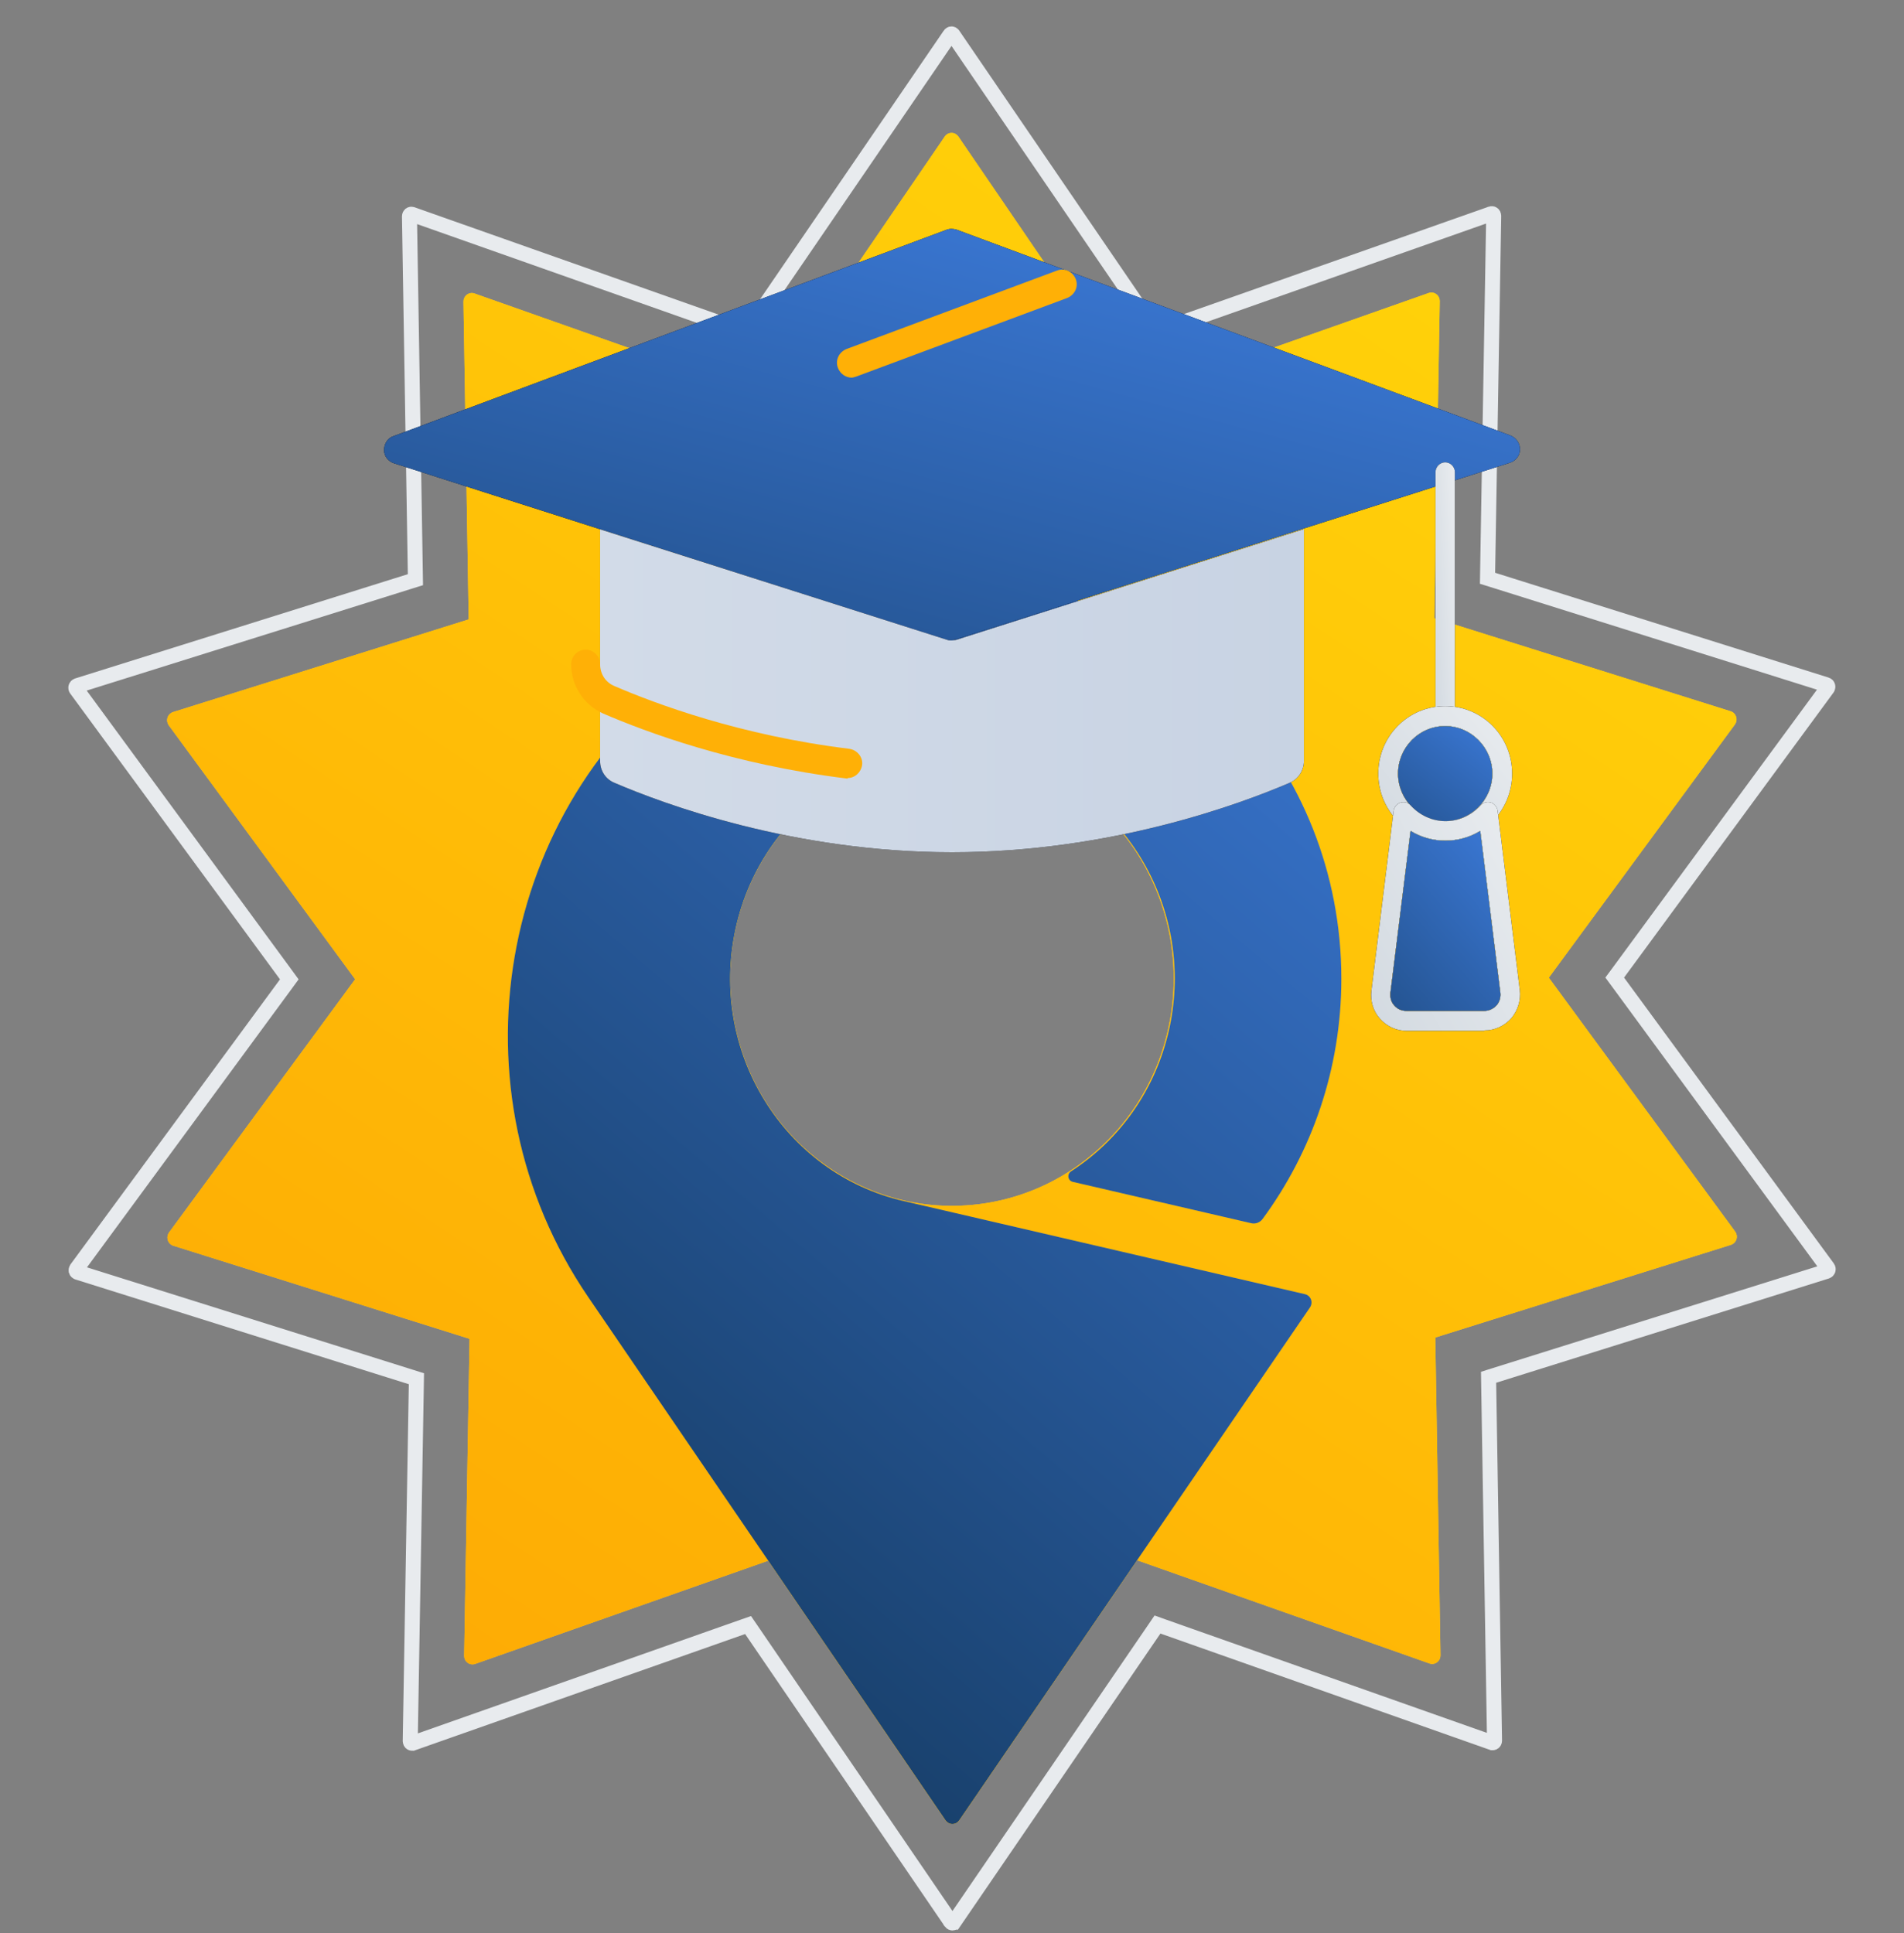
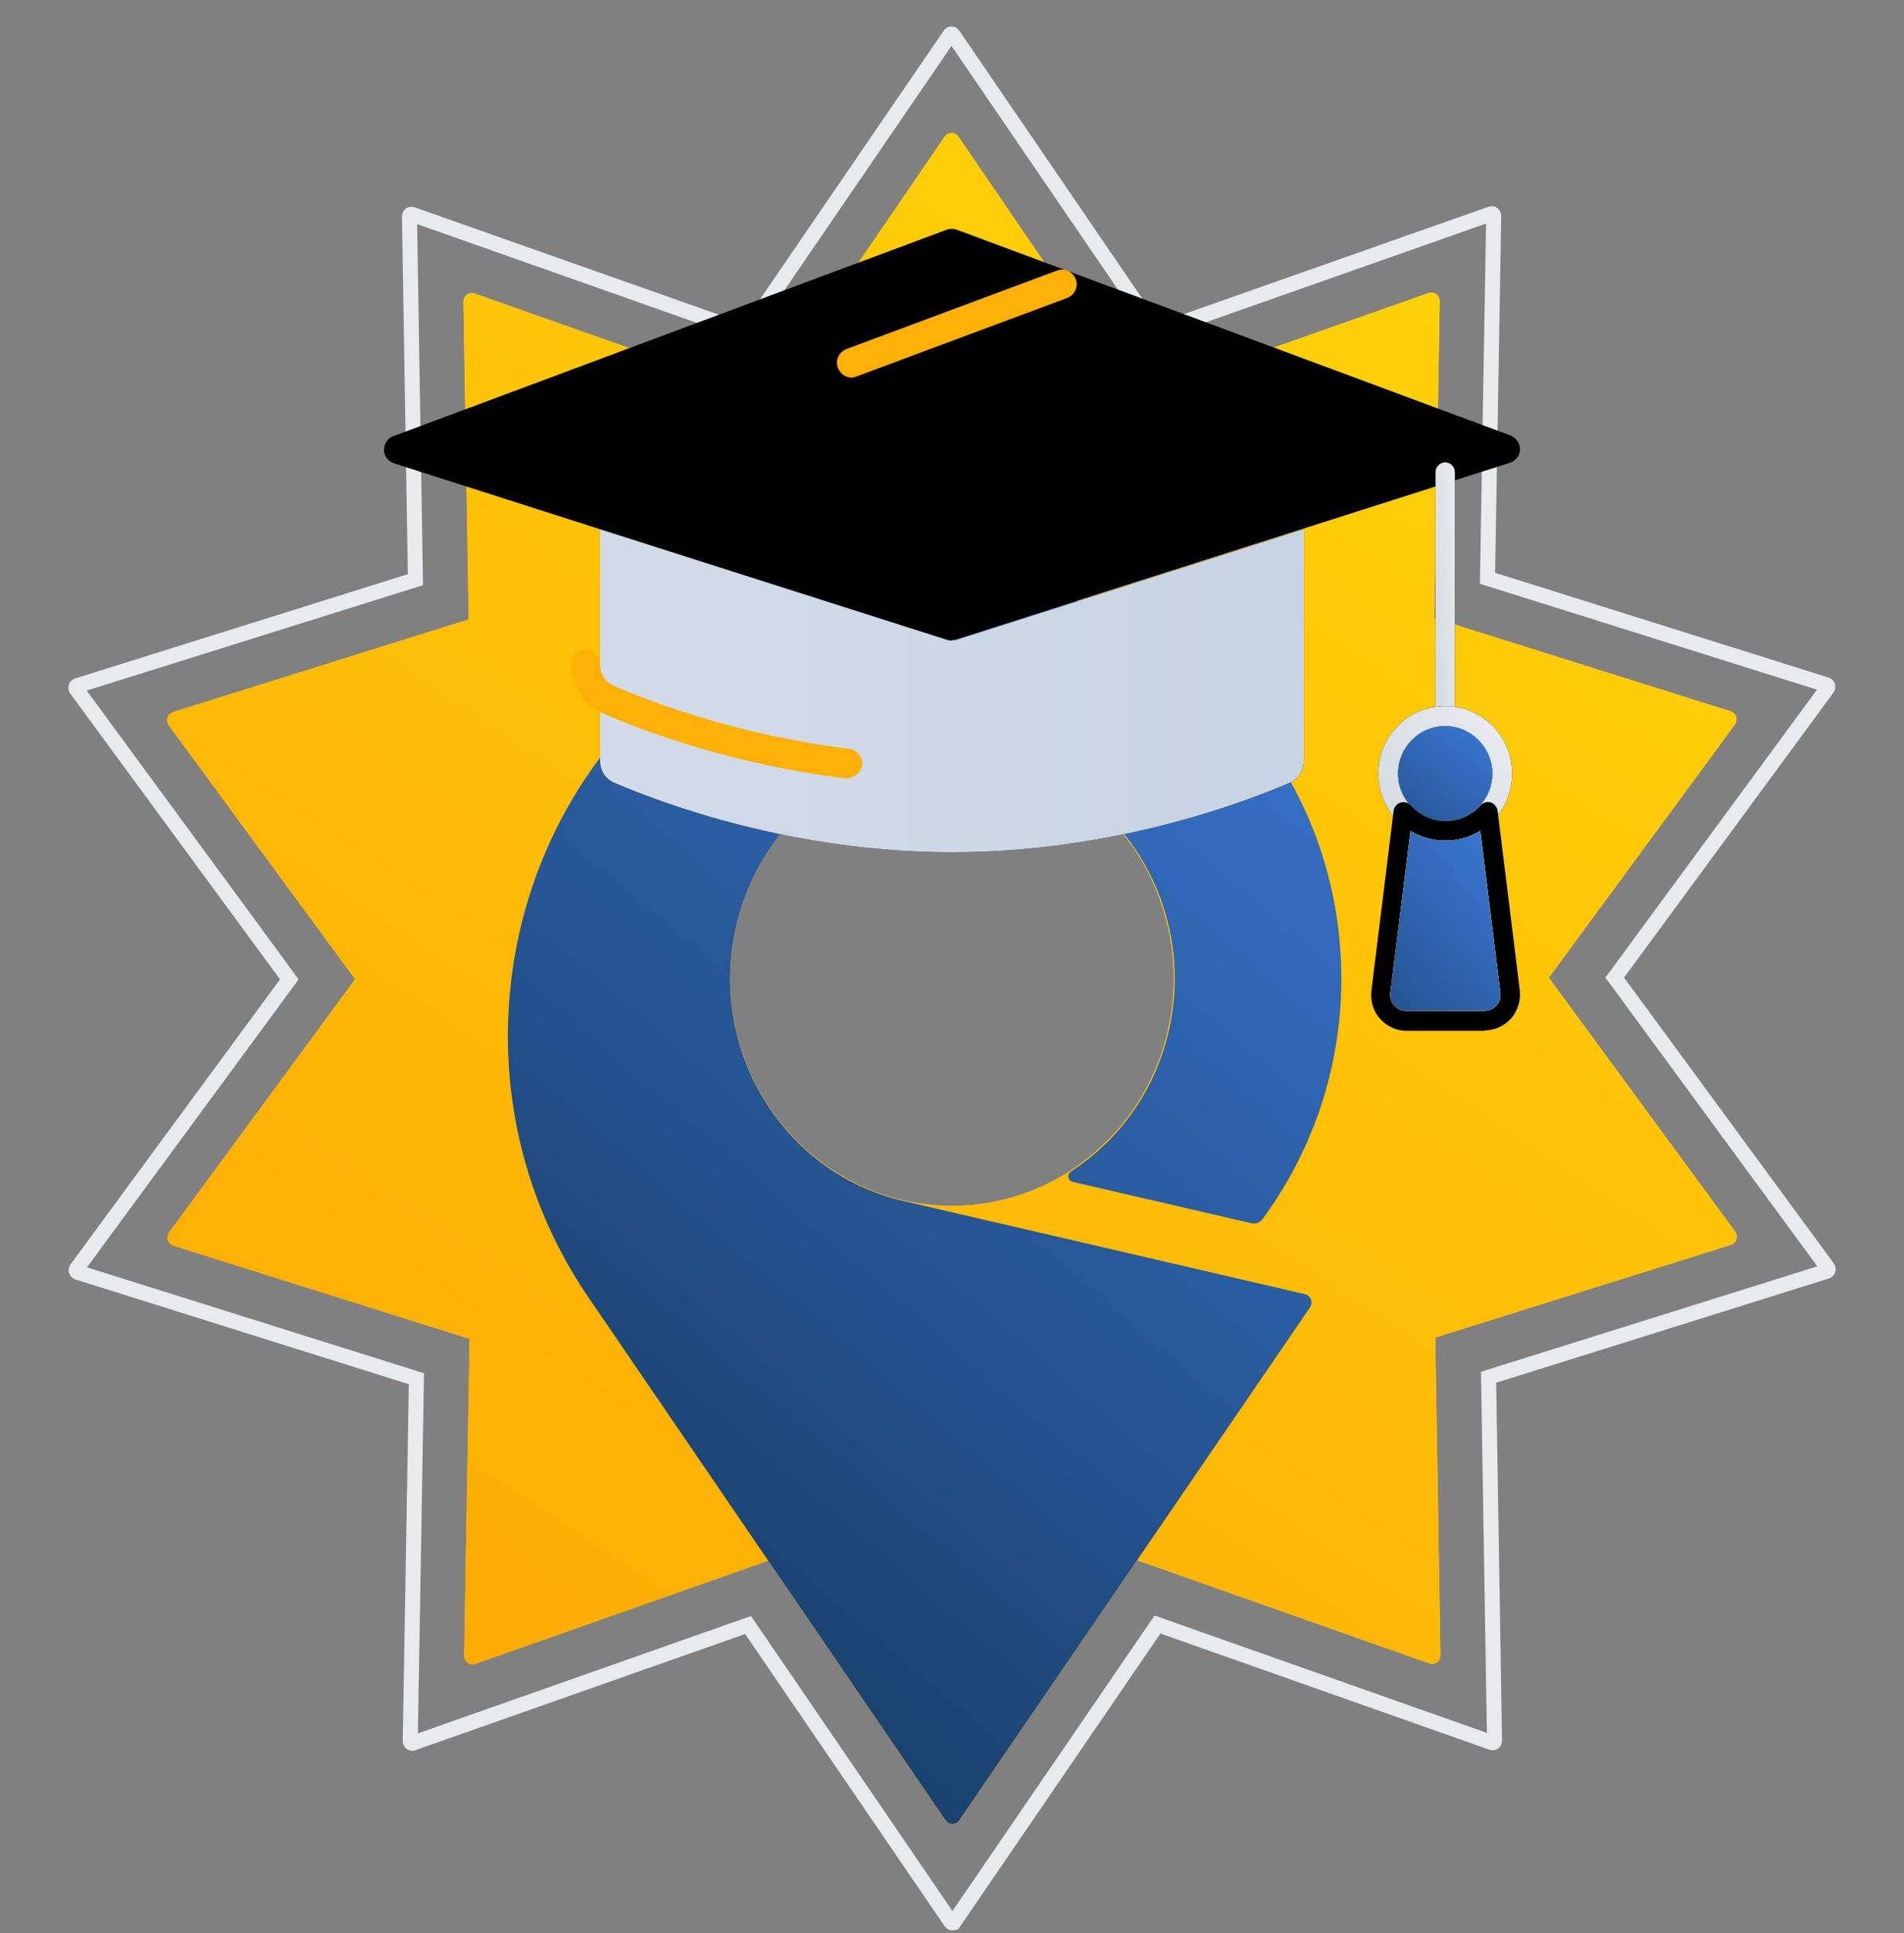
<svg xmlns="http://www.w3.org/2000/svg" width="65" height="66" viewBox="0 0 65 66" fill="none">
  <rect x="0" y="0" width="65" height="66" fill="#808080" stroke="none" />
  <path fill-rule="evenodd" clip-rule="evenodd" d="M36.367 26.731C35.997 26.505 35.617 26.316 35.23 26.162C34.173 25.742 33.008 25.56 31.802 25.674C31.379 25.714 30.967 25.789 30.569 25.895C29.469 26.192 28.417 26.749 27.504 27.57C27.17 27.87 26.868 28.194 26.598 28.537C25.897 29.431 25.378 30.498 25.114 31.693C25.042 32.02 24.991 32.346 24.961 32.671C24.845 33.927 25.025 35.229 25.545 36.47C25.666 36.757 25.801 37.033 25.949 37.297C26.577 38.407 27.481 39.372 28.632 40.075C29.132 40.38 29.653 40.619 30.184 40.795C31.128 41.106 32.146 41.231 33.195 41.132C33.473 41.106 33.745 41.065 34.012 41.009C35.263 40.748 36.465 40.16 37.493 39.235C37.97 38.807 38.382 38.331 38.727 37.82C39.264 37.025 39.664 36.113 39.884 35.112C39.923 34.939 39.955 34.766 39.981 34.594C40.193 33.199 40.036 31.728 39.453 30.335C39.315 30.005 39.157 29.691 38.982 29.392C38.358 28.331 37.477 27.408 36.367 26.731ZM38.819 53.263L48.804 56.788C48.888 56.816 48.983 56.804 49.059 56.747C49.136 56.69 49.176 56.6 49.176 56.51L48.999 45.66L59.096 42.495C59.18 42.466 59.249 42.4 59.279 42.307C59.308 42.215 59.29 42.118 59.238 42.045L52.875 33.376L59.229 24.731C59.28 24.658 59.298 24.562 59.269 24.47C59.24 24.377 59.169 24.309 59.085 24.282L48.967 21.102L49.151 10.277C49.151 10.188 49.11 10.098 49.034 10.042C48.957 9.985 48.861 9.973 48.777 10.001L38.772 13.526L32.715 4.657C32.663 4.584 32.579 4.537 32.485 4.537C32.39 4.537 32.305 4.585 32.254 4.659L26.179 13.542L16.194 10.017C16.111 9.989 16.016 10.002 15.94 10.059C15.863 10.116 15.822 10.206 15.822 10.296L16 21.145L5.902 24.31C5.819 24.338 5.749 24.405 5.72 24.497C5.691 24.59 5.709 24.687 5.761 24.76L12.124 33.429L5.769 42.076C5.718 42.149 5.7 42.245 5.729 42.337C5.758 42.43 5.829 42.498 5.913 42.525L16.03 45.704L15.846 56.527C15.846 56.617 15.886 56.706 15.963 56.763C16.04 56.82 16.136 56.832 16.22 56.803C16.22 56.803 21.247 55.032 26.227 53.278L32.283 62.147C32.335 62.219 32.419 62.266 32.514 62.266C32.608 62.266 32.693 62.218 32.744 62.145L38.819 53.263Z" fill="#FFC629" />
  <path fill-rule="evenodd" clip-rule="evenodd" d="M36.367 26.731C35.997 26.505 35.617 26.316 35.23 26.162C34.173 25.742 33.008 25.56 31.802 25.674C31.379 25.714 30.967 25.789 30.569 25.895C29.469 26.192 28.417 26.749 27.504 27.57C27.17 27.87 26.868 28.194 26.598 28.537C25.897 29.431 25.378 30.498 25.114 31.693C25.042 32.02 24.991 32.346 24.961 32.671C24.845 33.927 25.025 35.229 25.545 36.47C25.666 36.757 25.801 37.033 25.949 37.297C26.577 38.407 27.481 39.372 28.632 40.075C29.132 40.38 29.653 40.619 30.184 40.795C31.128 41.106 32.146 41.231 33.195 41.132C33.473 41.106 33.745 41.065 34.012 41.009C35.263 40.748 36.465 40.16 37.493 39.235C37.97 38.807 38.382 38.331 38.727 37.82C39.264 37.025 39.664 36.113 39.884 35.112C39.923 34.939 39.955 34.766 39.981 34.594C40.193 33.199 40.036 31.728 39.453 30.335C39.315 30.005 39.157 29.691 38.982 29.392C38.358 28.331 37.477 27.408 36.367 26.731ZM38.819 53.263L48.804 56.788C48.888 56.816 48.983 56.804 49.059 56.747C49.136 56.69 49.176 56.6 49.176 56.51L48.999 45.66L59.096 42.495C59.18 42.466 59.249 42.4 59.279 42.307C59.308 42.215 59.29 42.118 59.238 42.045L52.875 33.376L59.229 24.731C59.28 24.658 59.298 24.562 59.269 24.47C59.24 24.377 59.169 24.309 59.085 24.282L48.967 21.102L49.151 10.277C49.151 10.188 49.11 10.098 49.034 10.042C48.957 9.985 48.861 9.973 48.777 10.001L38.772 13.526L32.715 4.657C32.663 4.584 32.579 4.537 32.485 4.537C32.39 4.537 32.305 4.585 32.254 4.659L26.179 13.542L16.194 10.017C16.111 9.989 16.016 10.002 15.94 10.059C15.863 10.116 15.822 10.206 15.822 10.296L16 21.145L5.902 24.31C5.819 24.338 5.749 24.405 5.72 24.497C5.691 24.59 5.709 24.687 5.761 24.76L12.124 33.429L5.769 42.076C5.718 42.149 5.7 42.245 5.729 42.337C5.758 42.43 5.829 42.498 5.913 42.525L16.03 45.704L15.846 56.527C15.846 56.617 15.886 56.706 15.963 56.763C16.04 56.82 16.136 56.832 16.22 56.803C16.22 56.803 21.247 55.032 26.227 53.278L32.283 62.147C32.335 62.219 32.419 62.266 32.514 62.266C32.608 62.266 32.693 62.218 32.744 62.145L38.819 53.263Z" fill="url(#paint0_linear_3285_2286)" />
  <path d="M39.7 55.523L39.515 55.457L39.404 55.62L32.566 65.619C32.565 65.619 32.565 65.619 32.565 65.619C32.553 65.636 32.534 65.646 32.516 65.646C32.498 65.646 32.48 65.637 32.466 65.62C32.466 65.619 32.466 65.619 32.465 65.618L25.649 55.637L25.538 55.475L25.352 55.54L14.088 59.508C14.088 59.508 14.088 59.508 14.087 59.508C14.07 59.514 14.051 59.511 14.034 59.499C14.017 59.486 14.006 59.465 14.005 59.441C14.005 59.441 14.005 59.44 14.005 59.44L14.213 47.258L14.216 47.067L14.033 47.009L2.645 43.431C2.644 43.431 2.644 43.431 2.644 43.43C2.626 43.424 2.61 43.41 2.602 43.386L2.602 43.385C2.595 43.362 2.599 43.337 2.612 43.317L9.765 33.585L9.876 33.433L9.765 33.281L2.603 23.522C2.603 23.522 2.602 23.522 2.602 23.521C2.589 23.503 2.584 23.478 2.592 23.453C2.6 23.43 2.616 23.415 2.634 23.408L13.999 19.846L14.182 19.789L14.179 19.597L13.979 7.385C13.979 7.358 13.992 7.337 14.007 7.325L14.008 7.324C14.024 7.313 14.043 7.31 14.06 7.315L25.298 11.283L25.483 11.348L25.595 11.185L32.434 1.185C32.434 1.185 32.434 1.185 32.434 1.184C32.446 1.167 32.465 1.158 32.483 1.158C32.501 1.158 32.519 1.167 32.532 1.184C32.533 1.185 32.533 1.185 32.533 1.186L39.35 11.167L39.461 11.33L39.647 11.265L50.91 7.297C50.91 7.297 50.91 7.297 50.911 7.296C50.928 7.291 50.948 7.293 50.965 7.306L50.965 7.306C50.981 7.318 50.992 7.339 50.993 7.364C50.993 7.364 50.993 7.365 50.993 7.365L50.785 19.549L50.782 19.741L50.965 19.798L62.354 23.377C62.354 23.377 62.355 23.377 62.355 23.377C62.373 23.383 62.389 23.398 62.397 23.422L62.397 23.422C62.404 23.447 62.4 23.471 62.387 23.49C62.387 23.49 62.387 23.491 62.386 23.491L55.236 33.221L55.124 33.372L55.236 33.524L62.397 43.282C62.397 43.282 62.397 43.282 62.398 43.283C62.411 43.302 62.415 43.328 62.408 43.352C62.4 43.375 62.384 43.39 62.366 43.397L51.001 46.959L50.818 47.017L50.821 47.208L51.021 59.42C51.021 59.421 51.021 59.421 51.021 59.422C51.021 59.448 51.009 59.47 50.993 59.481L50.992 59.482C50.976 59.494 50.958 59.496 50.94 59.491C50.94 59.491 50.94 59.491 50.939 59.491L39.7 55.523Z" stroke="#E8EBEE" stroke-width="0.513" />
-   <path d="M44.554 44.181C44.553 44.181 30.841 40.999 30.841 40.999C26.753 40.051 24.19 35.884 25.114 31.693C26.039 27.502 30.102 24.874 34.19 25.822C38.277 26.77 40.84 30.937 39.916 35.127C39.453 37.225 38.202 38.93 36.557 39.992C36.557 39.992 36.553 39.995 36.551 39.997C36.502 40.032 36.471 40.09 36.471 40.155C36.471 40.246 36.533 40.323 36.616 40.344C36.616 40.344 42.716 41.758 42.717 41.758C42.863 41.792 43.013 41.734 43.102 41.614C43.103 41.613 43.102 41.614 43.103 41.613C44.783 39.334 45.792 36.489 45.792 33.411C45.792 26.165 40.27 20.244 33.306 19.823C33.245 19.819 32.867 19.804 32.739 19.803C29.656 19.753 26.529 20.66 23.81 22.612C16.945 27.541 15.276 37.243 20.084 44.283L32.283 62.147C32.335 62.219 32.419 62.267 32.513 62.267C32.608 62.267 32.693 62.219 32.744 62.146C32.744 62.146 44.724 44.629 44.725 44.627C44.755 44.58 44.773 44.525 44.773 44.464C44.774 44.327 44.68 44.211 44.554 44.181Z" fill="#FFC629" />
-   <path d="M44.554 44.181C44.553 44.181 30.841 40.999 30.841 40.999C26.753 40.051 24.19 35.884 25.114 31.693C26.039 27.502 30.102 24.874 34.19 25.822C38.277 26.77 40.84 30.937 39.916 35.127C39.453 37.225 38.202 38.93 36.557 39.992C36.557 39.992 36.553 39.995 36.551 39.997C36.502 40.032 36.471 40.09 36.471 40.155C36.471 40.246 36.533 40.323 36.616 40.344C36.616 40.344 42.716 41.758 42.717 41.758C42.863 41.792 43.013 41.734 43.102 41.614C43.103 41.613 43.102 41.614 43.103 41.613C44.783 39.334 45.792 36.489 45.792 33.411C45.792 26.165 40.27 20.244 33.306 19.823C33.245 19.819 32.867 19.804 32.739 19.803C29.656 19.753 26.529 20.66 23.81 22.612C16.945 27.541 15.276 37.243 20.084 44.283L32.283 62.147C32.335 62.219 32.419 62.267 32.513 62.267C32.608 62.267 32.693 62.219 32.744 62.146C32.744 62.146 44.724 44.629 44.725 44.627C44.755 44.58 44.773 44.525 44.773 44.464C44.774 44.327 44.68 44.211 44.554 44.181Z" fill="url(#paint1_linear_3285_2286)" />
+   <path d="M44.554 44.181C44.553 44.181 30.841 40.999 30.841 40.999C26.753 40.051 24.19 35.884 25.114 31.693C26.039 27.502 30.102 24.874 34.19 25.822C38.277 26.77 40.84 30.937 39.916 35.127C39.453 37.225 38.202 38.93 36.557 39.992C36.502 40.032 36.471 40.09 36.471 40.155C36.471 40.246 36.533 40.323 36.616 40.344C36.616 40.344 42.716 41.758 42.717 41.758C42.863 41.792 43.013 41.734 43.102 41.614C43.103 41.613 43.102 41.614 43.103 41.613C44.783 39.334 45.792 36.489 45.792 33.411C45.792 26.165 40.27 20.244 33.306 19.823C33.245 19.819 32.867 19.804 32.739 19.803C29.656 19.753 26.529 20.66 23.81 22.612C16.945 27.541 15.276 37.243 20.084 44.283L32.283 62.147C32.335 62.219 32.419 62.267 32.513 62.267C32.608 62.267 32.693 62.219 32.744 62.146C32.744 62.146 44.724 44.629 44.725 44.627C44.755 44.58 44.773 44.525 44.773 44.464C44.774 44.327 44.68 44.211 44.554 44.181Z" fill="url(#paint1_linear_3285_2286)" />
  <path d="M32.501 21.886C32.501 21.886 32.398 21.886 32.356 21.865L13.461 15.82C13.255 15.758 13.11 15.571 13.11 15.364C13.11 15.156 13.234 14.948 13.44 14.886L32.315 7.844C32.418 7.803 32.542 7.803 32.666 7.844L51.562 14.865C51.767 14.948 51.891 15.135 51.891 15.343C51.891 15.55 51.747 15.737 51.541 15.8L32.645 21.824C32.645 21.824 32.542 21.844 32.501 21.844V21.886Z" fill="black" />
-   <path d="M32.501 21.886C32.501 21.886 32.398 21.886 32.356 21.865L13.461 15.82C13.255 15.758 13.11 15.571 13.11 15.364C13.11 15.156 13.234 14.948 13.44 14.886L32.315 7.844C32.418 7.803 32.542 7.803 32.666 7.844L51.562 14.865C51.767 14.948 51.891 15.135 51.891 15.343C51.891 15.55 51.747 15.737 51.541 15.8L32.645 21.824C32.645 21.824 32.542 21.844 32.501 21.844V21.886Z" fill="url(#paint2_linear_3285_2286)" />
  <path d="M29.08 12.892C28.874 12.892 28.688 12.767 28.606 12.56C28.503 12.29 28.647 12.02 28.894 11.916L36.086 9.236C36.354 9.132 36.622 9.278 36.725 9.527C36.828 9.797 36.684 10.067 36.436 10.171L29.245 12.85C29.245 12.85 29.121 12.892 29.08 12.892Z" fill="#FFB006" />
  <path d="M20.487 18.064V25.978C20.487 26.31 20.673 26.601 20.982 26.726C22.63 27.432 27.061 29.094 32.501 29.094C37.941 29.094 42.371 27.432 44.02 26.726C44.329 26.601 44.514 26.29 44.514 25.978V18.064L32.645 21.844C32.645 21.844 32.439 21.886 32.336 21.844L20.467 18.064H20.487Z" fill="black" />
  <path d="M20.487 18.064V25.978C20.487 26.31 20.673 26.601 20.982 26.726C22.63 27.432 27.061 29.094 32.501 29.094C37.941 29.094 42.371 27.432 44.02 26.726C44.329 26.601 44.514 26.29 44.514 25.978V18.064L32.645 21.844C32.645 21.844 32.439 21.886 32.336 21.844L20.467 18.064H20.487Z" fill="url(#paint3_linear_3285_2286)" />
  <path d="M28.936 26.58C25.02 26.103 22.033 24.981 20.59 24.358C19.931 24.067 19.498 23.402 19.498 22.675C19.498 22.405 19.725 22.177 19.993 22.177C20.261 22.177 20.487 22.405 20.487 22.675C20.487 23.008 20.673 23.298 20.982 23.423C22.383 24.026 25.268 25.106 28.997 25.563C29.265 25.604 29.471 25.853 29.43 26.123C29.389 26.373 29.183 26.56 28.936 26.56V26.58Z" fill="#FFB006" />
  <path d="M49.337 24.786C49.158 24.786 49.007 24.634 49.007 24.453V16.117C49.007 15.937 49.158 15.784 49.337 15.784C49.516 15.784 49.667 15.937 49.667 16.117V24.453C49.667 24.634 49.516 24.786 49.337 24.786Z" fill="black" />
  <path d="M49.337 24.786C49.158 24.786 49.007 24.634 49.007 24.453V16.117C49.007 15.937 49.158 15.784 49.337 15.784C49.516 15.784 49.667 15.937 49.667 16.117V24.453C49.667 24.634 49.516 24.786 49.337 24.786Z" fill="url(#paint4_linear_3285_2286)" />
  <path d="M49.337 28.712C48.085 28.712 47.053 27.685 47.053 26.409C47.053 25.133 48.071 24.106 49.337 24.106C50.603 24.106 51.621 25.133 51.621 26.409C51.621 27.685 50.603 28.712 49.337 28.712ZM49.337 24.786C48.443 24.786 47.727 25.521 47.727 26.409C47.727 27.297 48.456 28.032 49.337 28.032C50.218 28.032 50.947 27.297 50.947 26.409C50.947 25.521 50.218 24.786 49.337 24.786Z" fill="black" />
  <path d="M49.337 28.712C48.085 28.712 47.053 27.685 47.053 26.409C47.053 25.133 48.071 24.106 49.337 24.106C50.603 24.106 51.621 25.133 51.621 26.409C51.621 27.685 50.603 28.712 49.337 28.712ZM49.337 24.786C48.443 24.786 47.727 25.521 47.727 26.409C47.727 27.297 48.456 28.032 49.337 28.032C50.218 28.032 50.947 27.297 50.947 26.409C50.947 25.521 50.218 24.786 49.337 24.786Z" fill="url(#paint5_linear_3285_2286)" />
  <path d="M49.337 24.786C48.443 24.786 47.727 25.521 47.727 26.409C47.727 27.297 48.456 28.032 49.337 28.032C50.218 28.032 50.947 27.297 50.947 26.409C50.947 25.521 50.218 24.786 49.337 24.786Z" fill="black" />
  <path d="M49.337 24.786C48.443 24.786 47.727 25.521 47.727 26.409C47.727 27.297 48.456 28.032 49.337 28.032C50.218 28.032 50.947 27.297 50.947 26.409C50.947 25.521 50.218 24.786 49.337 24.786Z" fill="url(#paint6_linear_3285_2286)" />
-   <path d="M49.337 24.786C48.443 24.786 47.727 25.521 47.727 26.409C47.727 27.297 48.456 28.032 49.337 28.032C50.218 28.032 50.947 27.297 50.947 26.409C50.947 25.521 50.218 24.786 49.337 24.786Z" fill="url(#paint7_linear_3285_2286)" />
  <path d="M49.337 24.786C48.443 24.786 47.727 25.521 47.727 26.409C47.727 27.297 48.456 28.032 49.337 28.032C50.218 28.032 50.947 27.297 50.947 26.409C50.947 25.521 50.218 24.786 49.337 24.786Z" fill="url(#paint8_linear_3285_2286)" />
  <path d="M50.672 35.189H48.016C47.672 35.189 47.342 35.037 47.108 34.773C46.874 34.51 46.778 34.163 46.819 33.816L47.576 27.685C47.589 27.574 47.658 27.477 47.755 27.422C47.892 27.352 48.057 27.38 48.154 27.491C48.47 27.838 48.897 28.032 49.351 28.032C49.805 28.032 50.231 27.838 50.548 27.491C50.644 27.38 50.809 27.352 50.933 27.408C51.029 27.463 51.112 27.56 51.126 27.671L51.883 33.802C51.924 34.149 51.814 34.496 51.594 34.759C51.36 35.023 51.029 35.175 50.685 35.175L50.672 35.189ZM48.154 28.365L47.466 33.899C47.452 34.052 47.493 34.218 47.603 34.329C47.713 34.454 47.851 34.51 48.016 34.51H50.672C50.837 34.51 50.974 34.44 51.084 34.329C51.195 34.204 51.236 34.052 51.222 33.899L50.534 28.365C49.819 28.809 48.869 28.809 48.154 28.365Z" fill="black" />
-   <path d="M50.672 35.189H48.016C47.672 35.189 47.342 35.037 47.108 34.773C46.874 34.51 46.778 34.163 46.819 33.816L47.576 27.685C47.589 27.574 47.658 27.477 47.755 27.422C47.892 27.352 48.057 27.38 48.154 27.491C48.47 27.838 48.897 28.032 49.351 28.032C49.805 28.032 50.231 27.838 50.548 27.491C50.644 27.38 50.809 27.352 50.933 27.408C51.029 27.463 51.112 27.56 51.126 27.671L51.883 33.802C51.924 34.149 51.814 34.496 51.594 34.759C51.36 35.023 51.029 35.175 50.685 35.175L50.672 35.189ZM48.154 28.365L47.466 33.899C47.452 34.052 47.493 34.218 47.603 34.329C47.713 34.454 47.851 34.51 48.016 34.51H50.672C50.837 34.51 50.974 34.44 51.084 34.329C51.195 34.204 51.236 34.052 51.222 33.899L50.534 28.365C49.819 28.809 48.869 28.809 48.154 28.365Z" fill="url(#paint9_linear_3285_2286)" />
  <path d="M48.154 28.365L47.466 33.899C47.452 34.052 47.493 34.218 47.603 34.329C47.713 34.454 47.851 34.51 48.016 34.51H50.672C50.837 34.51 50.974 34.44 51.084 34.329C51.195 34.204 51.236 34.052 51.222 33.899L50.534 28.365C49.819 28.809 48.869 28.809 48.154 28.365Z" fill="black" />
  <path d="M48.154 28.365L47.466 33.899C47.452 34.052 47.493 34.218 47.603 34.329C47.713 34.454 47.851 34.51 48.016 34.51H50.672C50.837 34.51 50.974 34.44 51.084 34.329C51.195 34.204 51.236 34.052 51.222 33.899L50.534 28.365C49.819 28.809 48.869 28.809 48.154 28.365Z" fill="url(#paint10_linear_3285_2286)" />
  <path d="M48.154 28.365L47.466 33.899C47.452 34.052 47.493 34.218 47.603 34.329C47.713 34.454 47.851 34.51 48.016 34.51H50.672C50.837 34.51 50.974 34.44 51.084 34.329C51.195 34.204 51.236 34.052 51.222 33.899L50.534 28.365C49.819 28.809 48.869 28.809 48.154 28.365Z" fill="url(#paint11_linear_3285_2286)" />
  <path d="M48.154 28.365L47.466 33.899C47.452 34.052 47.493 34.218 47.603 34.329C47.713 34.454 47.851 34.51 48.016 34.51H50.672C50.837 34.51 50.974 34.44 51.084 34.329C51.195 34.204 51.236 34.052 51.222 33.899L50.534 28.365C49.819 28.809 48.869 28.809 48.154 28.365Z" fill="url(#paint12_linear_3285_2286)" />
  <defs>
    <linearGradient id="paint0_linear_3285_2286" x1="5.706" y1="84.284" x2="56.355" y2="7.907" gradientUnits="userSpaceOnUse">
      <stop stop-color="#FE9902" />
      <stop offset="1" stop-color="#FFD50A" />
    </linearGradient>
    <linearGradient id="paint1_linear_3285_2286" x1="46.713" y1="-3.103" x2="-0.817" y2="52.344" gradientUnits="userSpaceOnUse">
      <stop stop-color="#488EFF" />
      <stop offset="1" stop-color="#0E2F4B" />
    </linearGradient>
    <linearGradient id="paint2_linear_3285_2286" x1="10.039" y1="-11.575" x2="-2.458" y2="34.087" gradientUnits="userSpaceOnUse">
      <stop stop-color="#488EFF" />
      <stop offset="1" stop-color="#0E2F4B" />
    </linearGradient>
    <linearGradient id="paint3_linear_3285_2286" x1="44.514" y1="23.419" x2="20.467" y2="23.419" gradientUnits="userSpaceOnUse">
      <stop stop-color="#C8D3E3" />
      <stop offset="1" stop-color="#D2DBE8" />
    </linearGradient>
    <linearGradient id="paint4_linear_3285_2286" x1="49.312" y1="34.584" x2="51.735" y2="34.436" gradientUnits="userSpaceOnUse">
      <stop stop-color="#CDD5DD" />
      <stop offset="1" stop-color="#FBFBFB" />
    </linearGradient>
    <linearGradient id="paint5_linear_3285_2286" x1="49.16" y1="33.723" x2="59.169" y2="25.462" gradientUnits="userSpaceOnUse">
      <stop stop-color="#CDD5DD" />
      <stop offset="1" stop-color="#FBFBFB" />
    </linearGradient>
    <linearGradient id="paint6_linear_3285_2286" x1="49.16" y1="33.723" x2="59.169" y2="25.462" gradientUnits="userSpaceOnUse">
      <stop stop-color="#CDD5DD" />
      <stop offset="1" stop-color="#FBFBFB" />
    </linearGradient>
    <linearGradient id="paint7_linear_3285_2286" x1="50.208" y1="32.426" x2="54.138" y2="26.093" gradientUnits="userSpaceOnUse">
      <stop stop-color="#FE9902" />
      <stop offset="1" stop-color="#FFD50A" />
    </linearGradient>
    <linearGradient id="paint8_linear_3285_2286" x1="46.691" y1="17.762" x2="38.953" y2="27.94" gradientUnits="userSpaceOnUse">
      <stop stop-color="#488EFF" />
      <stop offset="1" stop-color="#0E2F4B" />
    </linearGradient>
    <linearGradient id="paint9_linear_3285_2286" x1="49.153" y1="43.688" x2="63.628" y2="35.852" gradientUnits="userSpaceOnUse">
      <stop stop-color="#CDD5DD" />
      <stop offset="1" stop-color="#FBFBFB" />
    </linearGradient>
    <linearGradient id="paint10_linear_3285_2286" x1="49.153" y1="43.688" x2="63.628" y2="35.852" gradientUnits="userSpaceOnUse">
      <stop stop-color="#CDD5DD" />
      <stop offset="1" stop-color="#FBFBFB" />
    </linearGradient>
    <linearGradient id="paint11_linear_3285_2286" x1="50.319" y1="41.488" x2="57.746" y2="33.638" gradientUnits="userSpaceOnUse">
      <stop stop-color="#FE9902" />
      <stop offset="1" stop-color="#FFD50A" />
    </linearGradient>
    <linearGradient id="paint12_linear_3285_2286" x1="46.407" y1="16.621" x2="32.936" y2="28.244" gradientUnits="userSpaceOnUse">
      <stop stop-color="#488EFF" />
      <stop offset="1" stop-color="#0E2F4B" />
    </linearGradient>
  </defs>
</svg>